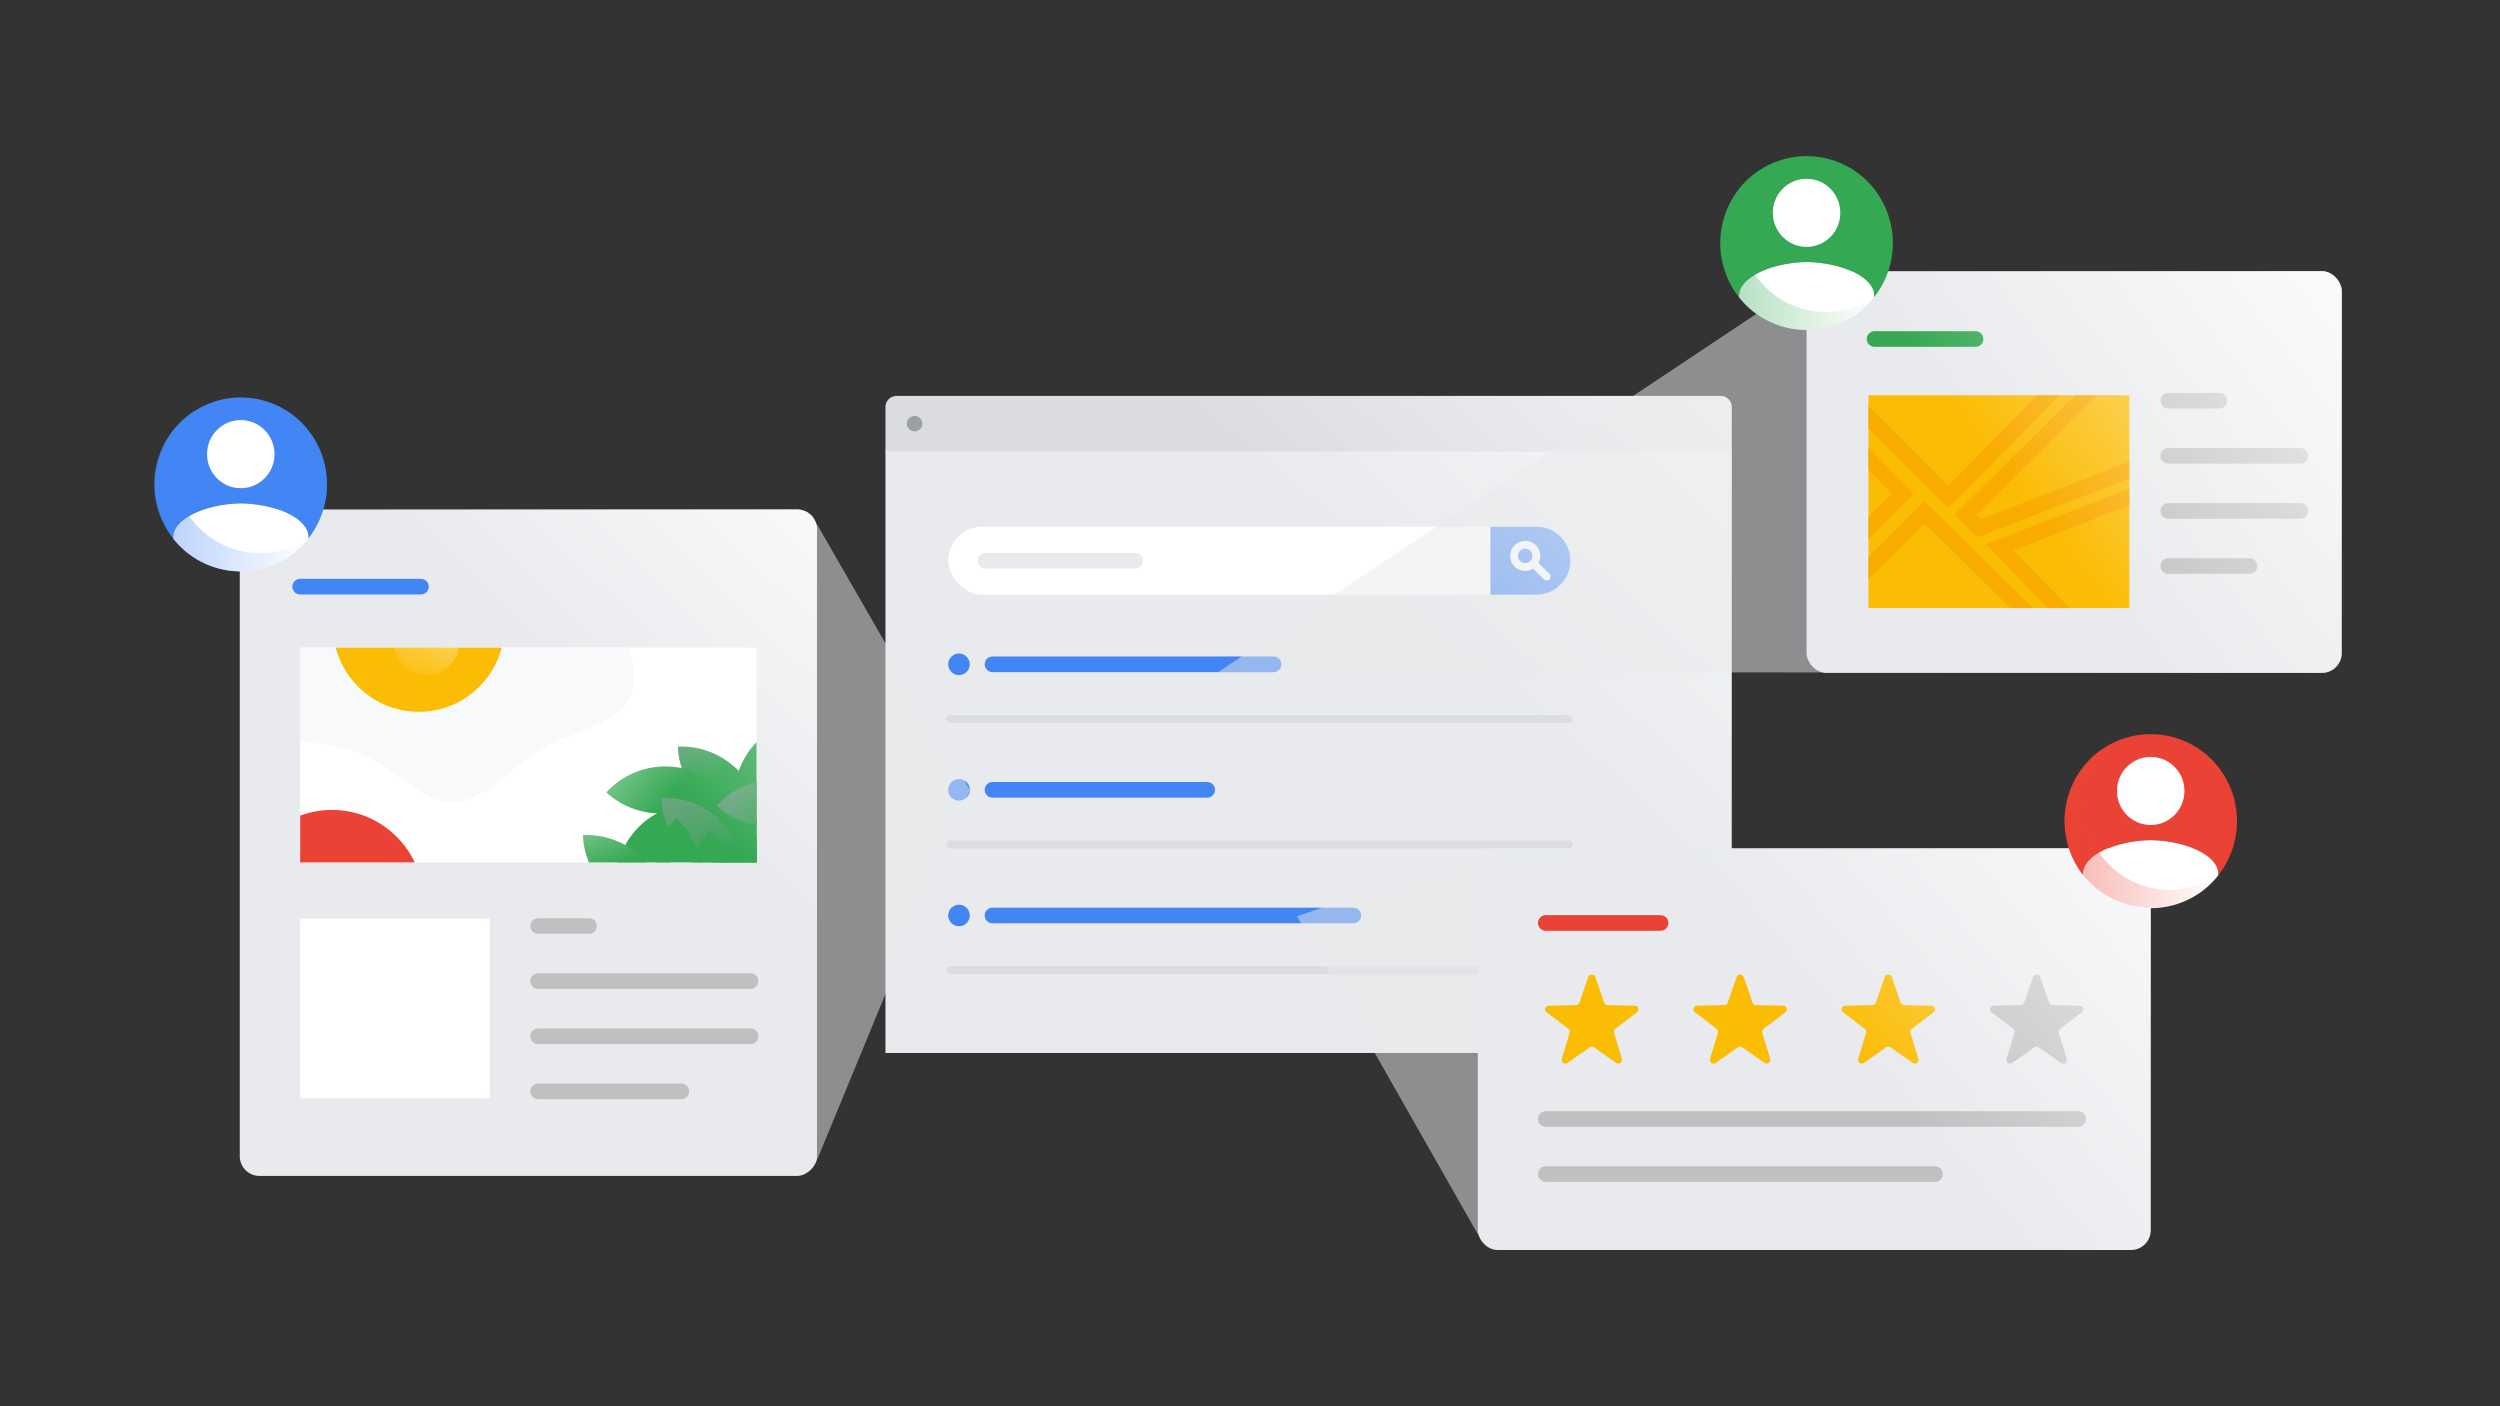
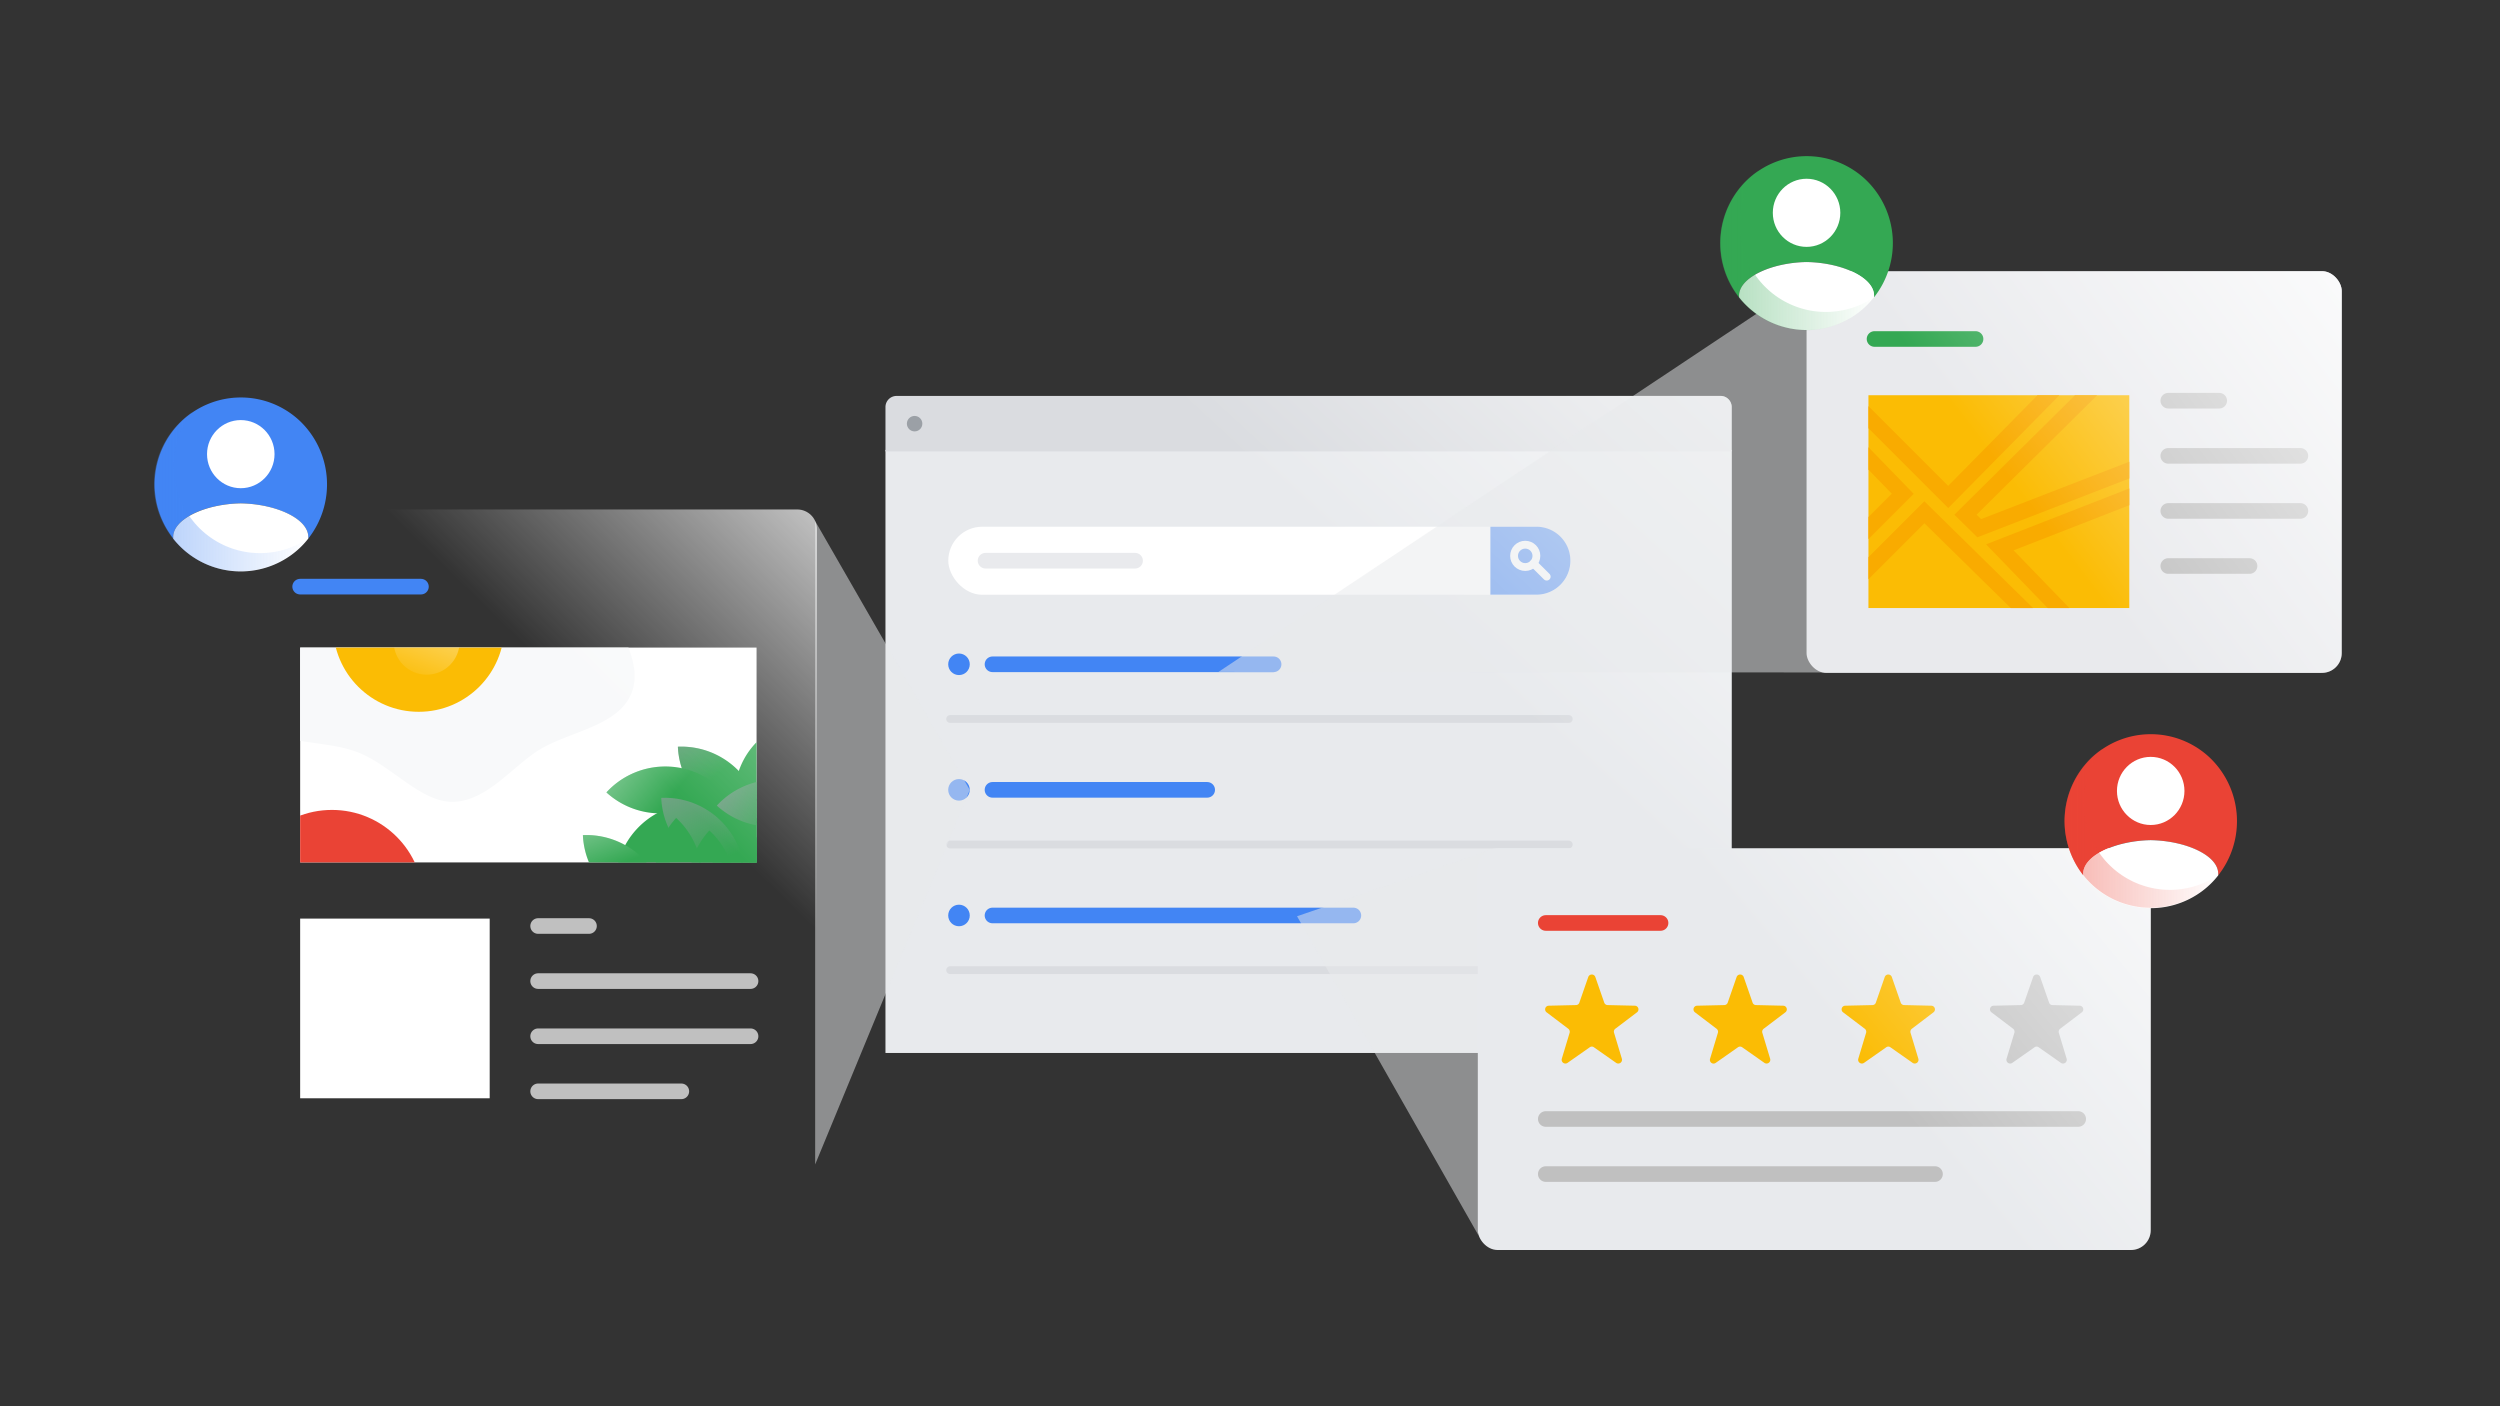
<svg xmlns="http://www.w3.org/2000/svg" xmlns:xlink="http://www.w3.org/1999/xlink" viewBox="0 0 320 180">
  <rect x="0" y="0" width="320" height="180" fill="#333333" stroke="none" />
  <defs>
    <style>.cls-1,.cls-10,.cls-11,.cls-16,.cls-17,.cls-20,.cls-22,.cls-28,.cls-39,.cls-8,.cls-9{fill:none;}.cls-2{isolation:isolate;}.cls-13,.cls-3{fill:#e8eaed;}.cls-4{fill:#dadce0;}.cls-5{fill:#9ba0a6;}.cls-6{fill:#fff;}.cls-7{fill:#4285f4;}.cls-8{stroke:#fff;}.cls-10,.cls-11,.cls-16,.cls-17,.cls-20,.cls-22,.cls-28,.cls-8,.cls-9{stroke-linecap:round;}.cls-16,.cls-17,.cls-28,.cls-8{stroke-linejoin:round;}.cls-9{stroke:#dadce0;}.cls-10,.cls-11,.cls-20,.cls-22,.cls-9{stroke-miterlimit:10;}.cls-10,.cls-28{stroke:#4285f4;}.cls-10,.cls-11,.cls-16,.cls-17,.cls-20,.cls-22,.cls-28{stroke-width:2px;}.cls-11{stroke:#e9eaed;}.cls-12{fill:url(#linear-gradient);}.cls-13{opacity:0.5;}.cls-13,.cls-25,.cls-27,.cls-32,.cls-34,.cls-36,.cls-38{mix-blend-mode:multiply;}.cls-14{fill:#fbbc04;}.cls-15{fill:silver;}.cls-16{stroke:#ea4335;}.cls-17{stroke:silver;}.cls-18{fill:url(#linear-gradient-2);}.cls-19{fill:#e9eaed;}.cls-20{stroke:#34a853;}.cls-21{clip-path:url(#clip-path);}.cls-22{stroke:#f9ab00;}.cls-23{fill:url(#linear-gradient-3);}.cls-24{fill:#34a853;}.cls-25{fill:url(#linear-gradient-4);}.cls-26{fill:#ea4335;}.cls-27{fill:url(#linear-gradient-5);}.cls-29{clip-path:url(#clip-path-2);}.cls-30{fill:#f8f9fa;}.cls-31{fill:url(#linear-gradient-6);}.cls-32{fill:url(#linear-gradient-7);}.cls-33,.cls-35{mix-blend-mode:overlay;}.cls-33{fill:url(#linear-gradient-8);}.cls-34{fill:url(#linear-gradient-9);}.cls-35{fill:url(#linear-gradient-10);}.cls-36{fill:url(#linear-gradient-11);}.cls-37{fill:url(#linear-gradient-12);}.cls-38{fill:url(#linear-gradient-13);}.cls-39{opacity:0.1;}</style>
    <linearGradient id="linear-gradient" x1="232.87" y1="21.91" x2="180.72" y2="78.75" gradientUnits="userSpaceOnUse">
      <stop offset="0" stop-color="#fff" />
      <stop offset="1" stop-color="#fff" stop-opacity="0" />
    </linearGradient>
    <linearGradient id="linear-gradient-2" x1="286.95" y1="88.79" x2="234.8" y2="132.15" xlink:href="#linear-gradient" />
    <clipPath id="clip-path">
      <rect class="cls-1" x="239.16" y="50.59" width="33.39" height="27.24" />
    </clipPath>
    <linearGradient id="linear-gradient-3" x1="310.05" y1="26.4" x2="245.59" y2="75.62" gradientUnits="userSpaceOnUse">
      <stop offset="0" stop-color="#fff" />
      <stop offset="0.78" stop-color="#fff" stop-opacity="0" />
    </linearGradient>
    <linearGradient id="linear-gradient-4" x1="220.2" y1="32.05" x2="239.89" y2="32.05" gradientUnits="userSpaceOnUse">
      <stop offset="0" stop-color="#34a853" stop-opacity="0.4" />
      <stop offset="1" stop-color="#34a853" stop-opacity="0" />
    </linearGradient>
    <linearGradient id="linear-gradient-5" x1="264.25" y1="106.05" x2="283.94" y2="106.05" gradientUnits="userSpaceOnUse">
      <stop offset="0" stop-color="#ea4335" stop-opacity="0.4" />
      <stop offset="1" stop-color="#ea4335" stop-opacity="0" />
    </linearGradient>
    <clipPath id="clip-path-2">
      <rect class="cls-1" x="38.42" y="82.89" width="58.42" height="27.5" />
    </clipPath>
    <linearGradient id="linear-gradient-6" x1="60.51" y1="66.6" x2="52.52" y2="87.64" xlink:href="#linear-gradient" />
    <linearGradient id="linear-gradient-7" x1="72.43" y1="75.88" x2="91.38" y2="99.51" gradientTransform="translate(4.46 -3.92) rotate(2.49)" gradientUnits="userSpaceOnUse">
      <stop offset="0.54" stop-color="#9aa0a6" />
      <stop offset="1" stop-color="#9aa0a6" stop-opacity="0" />
    </linearGradient>
    <linearGradient id="linear-gradient-8" x1="68.35" y1="87.81" x2="85.93" y2="101.97" gradientTransform="translate(102.02 -29.75) rotate(47.49)" xlink:href="#linear-gradient" />
    <linearGradient id="linear-gradient-9" x1="75.52" y1="75.27" x2="91.54" y2="110.43" gradientTransform="translate(4.74 -3.81) rotate(2.49)" xlink:href="#linear-gradient-7" />
    <linearGradient id="linear-gradient-10" x1="73.53" y1="94.13" x2="79.49" y2="110.54" gradientTransform="translate(154.94 226.95) rotate(-177.51)" xlink:href="#linear-gradient" />
    <linearGradient id="linear-gradient-11" x1="75.03" y1="91.95" x2="100.22" y2="103.37" gradientTransform="translate(90.07 245.25) rotate(-132.51)" xlink:href="#linear-gradient-7" />
    <linearGradient id="linear-gradient-12" x1="118.41" y1="55.88" x2="69.19" y2="106.27" gradientTransform="translate(175.5 40.24) rotate(90)" xlink:href="#linear-gradient-3" />
    <linearGradient id="linear-gradient-13" x1="19.78" y1="62.94" x2="39.46" y2="62.94" gradientUnits="userSpaceOnUse">
      <stop offset="0" stop-color="#4285f4" stop-opacity="0.4" />
      <stop offset="1" stop-color="#4285f4" stop-opacity="0" />
    </linearGradient>
  </defs>
  <title>9. Content in Google services</title>
  <g class="cls-2">
    <g data-name="Layer 2">
      <g>
        <rect class="cls-3" x="113.34" y="57.59" width="108.32" height="77.19" />
        <path class="cls-4" d="M114.77,50.68H220.23a1.42,1.42,0,0,1,1.42,1.42v5.68a0,0,0,0,1,0,0H113.34a0,0,0,0,1,0,0V52.1A1.42,1.42,0,0,1,114.77,50.68Z" />
        <circle class="cls-5" cx="117.07" cy="54.23" r="0.99" />
        <rect class="cls-6" x="121.38" y="67.42" width="79.64" height="8.71" rx="4.35" />
        <path class="cls-7" d="M196.66,67.42h-5.89v8.7h5.89a4.35,4.35,0,0,0,0-8.7Z" />
        <circle class="cls-8" cx="195.23" cy="71.15" r="1.43" />
        <line class="cls-8" x1="196.28" y1="72.12" x2="197.98" y2="73.81" />
        <line class="cls-9" x1="121.62" y1="92.03" x2="200.8" y2="92.03" />
        <line class="cls-10" x1="127.04" y1="85.03" x2="163.02" y2="85.03" />
        <line class="cls-11" x1="126.15" y1="71.77" x2="145.29" y2="71.77" />
        <line class="cls-9" x1="121.62" y1="108.1" x2="200.8" y2="108.1" />
        <line class="cls-10" x1="127.04" y1="101.1" x2="154.52" y2="101.1" />
        <line class="cls-9" x1="121.62" y1="124.18" x2="200.8" y2="124.18" />
        <line class="cls-10" x1="127.04" y1="117.18" x2="173.23" y2="117.18" />
        <circle class="cls-7" cx="122.75" cy="85.03" r="1.38" />
        <circle class="cls-7" cx="122.75" cy="101.1" r="1.38" />
        <circle class="cls-7" cx="122.75" cy="117.18" r="1.38" />
        <path class="cls-12" d="M220.23,50.68H114.77a1.42,1.42,0,0,0-1.43,1.42v82.67H221.66V52.1A1.42,1.42,0,0,0,220.23,50.68Z" />
        <polygon class="cls-13" points="189.24 158.12 166.02 117.28 190.51 108.89 189.24 158.12" />
        <rect class="cls-3" x="189.16" y="108.58" width="86.13" height="51.42" rx="2.53" />
        <path class="cls-14" d="M203.49,134.05l-2.85,2a.48.48,0,0,1-.73-.53l1-3.32a.49.49,0,0,0-.17-.52l-2.77-2.1a.47.47,0,0,1,.28-.85l3.47-.08a.46.46,0,0,0,.44-.32l1.14-3.28a.48.48,0,0,1,.9,0l1.14,3.28a.47.47,0,0,0,.44.32l3.47.08a.47.47,0,0,1,.28.85l-2.77,2.1a.47.47,0,0,0-.16.52l1,3.32a.48.48,0,0,1-.73.53l-2.85-2A.45.45,0,0,0,203.49,134.05Z" />
        <path class="cls-14" d="M222.46,134.05l-2.85,2a.47.47,0,0,1-.72-.53l1-3.32a.48.48,0,0,0-.17-.52l-2.76-2.1a.47.47,0,0,1,.27-.85l3.48-.08a.47.47,0,0,0,.44-.32l1.14-3.28a.48.48,0,0,1,.9,0l1.14,3.28a.46.46,0,0,0,.44.32l3.47.08a.47.47,0,0,1,.28.85l-2.77,2.1a.48.48,0,0,0-.17.52l1,3.32a.48.48,0,0,1-.73.53l-2.85-2A.47.47,0,0,0,222.46,134.05Z" />
        <path class="cls-14" d="M241.44,134.05l-2.85,2a.48.48,0,0,1-.73-.53l1-3.32a.48.48,0,0,0-.17-.52l-2.77-2.1a.47.47,0,0,1,.28-.85l3.47-.08a.46.46,0,0,0,.44-.32l1.14-3.28a.48.48,0,0,1,.9,0l1.14,3.28a.47.47,0,0,0,.44.32l3.47.08a.47.47,0,0,1,.28.85l-2.76,2.1a.48.48,0,0,0-.17.52l1,3.32a.48.48,0,0,1-.73.53l-2.85-2A.45.45,0,0,0,241.44,134.05Z" />
        <path class="cls-15" d="M260.42,134.05l-2.85,2a.48.48,0,0,1-.73-.53l1-3.32a.49.49,0,0,0-.16-.52l-2.77-2.1a.47.47,0,0,1,.28-.85l3.47-.08a.47.47,0,0,0,.44-.32l1.14-3.28a.48.48,0,0,1,.9,0l1.14,3.28a.46.46,0,0,0,.44.32l3.47.08a.47.47,0,0,1,.28.85l-2.77,2.1a.49.49,0,0,0-.17.52l1,3.32a.48.48,0,0,1-.73.53l-2.85-2A.45.45,0,0,0,260.42,134.05Z" />
        <line class="cls-16" x1="197.86" y1="118.14" x2="212.55" y2="118.14" />
        <line class="cls-17" x1="197.86" y1="143.23" x2="266.01" y2="143.23" />
        <line class="cls-17" x1="197.86" y1="150.28" x2="247.68" y2="150.28" />
        <rect class="cls-18" x="189.16" y="108.58" width="86.13" height="51.42" rx="2.53" />
        <polygon class="cls-13" points="297.21 86.13 155.96 86.01 232.39 35.13 297.21 86.13" />
        <rect class="cls-19" x="231.24" y="34.71" width="68.5" height="51.42" rx="2.53" />
        <line class="cls-20" x1="239.94" y1="43.39" x2="252.87" y2="43.39" />
        <rect class="cls-14" x="239.16" y="50.59" width="33.39" height="27.24" />
        <g class="cls-21">
          <polyline class="cls-22" points="266.32 46.41 249.37 63.61 237.51 51.75" />
          <polyline class="cls-22" points="271.24 46.41 251.58 65.88 253.34 67.61 277.49 58.26" />
          <polyline class="cls-22" points="237.88 74.01 246.32 65.57 260.27 79.27" />
          <polyline class="cls-22" points="237.88 57.36 243.55 63.2 238.49 68.26" />
          <polyline class="cls-22" points="276.66 61.99 255.98 70.06 264.2 78.56" />
        </g>
        <line class="cls-17" x1="277.54" y1="51.29" x2="284.06" y2="51.29" />
        <line class="cls-17" x1="277.54" y1="58.35" x2="294.45" y2="58.35" />
        <line class="cls-17" x1="277.54" y1="65.4" x2="294.45" y2="65.4" />
        <line class="cls-17" x1="277.54" y1="72.45" x2="287.94" y2="72.45" />
        <rect class="cls-23" x="231.24" y="34.71" width="68.5" height="51.42" rx="2.53" />
        <g data-name="shield security checkup yellow web 120dp-copy">
          <g data-name="PRIVACY Checkup 96dp">
            <path class="cls-24" d="M222.6,37.84c0-2.32,4.09-4.22,8.64-4.3,4.56.08,8.64,2,8.64,4.3v.21a11.21,11.21,0,0,0-1.13-15.11,11,11,0,0,0-15,0,11.22,11.22,0,0,0-1.14,15.11Z" />
            <path class="cls-6" d="M239.88,37.84c0-2.32-4.08-4.22-8.64-4.3-4.55.08-8.64,2-8.64,4.3v.21A11,11,0,0,0,238,39.92a10.62,10.62,0,0,0,1.86-1.87Z" />
            <ellipse class="cls-6" cx="231.24" cy="27.24" rx="4.32" ry="4.36" />
          </g>
        </g>
        <path class="cls-25" d="M225.08,35.75h0a11.23,11.23,0,0,1,0-13.9,11.09,11.09,0,0,0-1.38,1.1,11.22,11.22,0,0,0-1.14,15.11h0A11,11,0,0,0,238,39.92a10.62,10.62,0,0,0,1.86-1.87h0A11,11,0,0,1,225.08,35.75Z" />
        <g data-name="shield security checkup yellow web 120dp-copy">
          <g data-name="PRIVACY Checkup 96dp">
            <path data-name="Shape-3" class="cls-26" d="M266.65,111.83c0-2.32,4.08-4.21,8.64-4.29,4.55.08,8.64,2,8.64,4.29v.22a11.23,11.23,0,0,0-1.13-15.12,11,11,0,0,0-15,0,11.24,11.24,0,0,0-1.13,15.12Z" />
            <path data-name="Shape-4" class="cls-6" d="M283.93,111.83c0-2.32-4.09-4.21-8.64-4.29-4.56.08-8.64,2-8.64,4.29v.22a11,11,0,0,0,15.41,1.87,10.68,10.68,0,0,0,1.87-1.87Z" />
            <ellipse data-name="Oval" class="cls-6" cx="275.29" cy="101.24" rx="4.32" ry="4.36" />
          </g>
        </g>
        <path class="cls-27" d="M269.13,109.74h0a11.23,11.23,0,0,1,0-13.9,11.88,11.88,0,0,0-1.39,1.09A11.23,11.23,0,0,0,266.65,112h0a11,11,0,0,0,15.41,1.87,10.68,10.68,0,0,0,1.87-1.87h0A11,11,0,0,1,269.13,109.74Z" />
        <polygon class="cls-13" points="104.34 149.05 124.13 101.11 104.34 66.7 104.34 149.05" />
-         <rect class="cls-3" x="24.98" y="70.93" width="85.31" height="73.88" rx="2.53" transform="translate(-40.24 175.5) rotate(-90)" />
        <rect class="cls-6" x="38.42" y="82.89" width="58.42" height="27.5" />
        <rect class="cls-6" x="38.42" y="117.58" width="24.26" height="23" />
        <line class="cls-28" x1="38.42" y1="75.09" x2="53.88" y2="75.09" />
        <g class="cls-29">
          <circle class="cls-26" cx="42.49" cy="115.38" r="11.71" />
          <path class="cls-30" d="M80.82,88.74c-1.65,4.1-7.52,4.82-11.4,7-3.59,2-6.91,6.84-11.5,6.9-4.12,0-7.74-4.59-12-6.3s-10.08-.86-13-3.75c-3.28-3.22-2.32-9-3.54-12.94-1.3-4.25-5-8.83-3.39-12.93s7.51-4.81,11.39-7c3.6-2,6.91-6.84,11.51-6.9,4.12,0,7.74,4.58,12,6.29s10.07.87,13,3.76c3.28,3.22,2.32,9,3.53,12.94C78.73,80.06,82.47,84.64,80.82,88.74Z" />
          <circle class="cls-14" cx="53.6" cy="80.15" r="10.96" />
          <circle class="cls-31" cx="54.61" cy="82.14" r="4.22" />
          <path class="cls-24" d="M94.12,103.09h0a9.8,9.8,0,0,1,8.89-11h0a9.8,9.8,0,0,1-8.89,11Z" />
          <path class="cls-24" d="M87,95.34h0a10.23,10.23,0,0,1,10.23,10.23v0a0,0,0,0,1,0,0h0A10.23,10.23,0,0,1,87,95.34v0A0,0,0,0,1,87,95.34Z" transform="translate(-4.29 4.11) rotate(-2.49)" />
          <path class="cls-32" d="M87,95.34h0a10.23,10.23,0,0,1,10.23,10.23v0a0,0,0,0,1,0,0h0A10.23,10.23,0,0,1,87,95.34v0A0,0,0,0,1,87,95.34Z" transform="translate(-4.29 4.11) rotate(-2.49)" />
          <path class="cls-24" d="M89,105.15h0a10.23,10.23,0,0,1,10.23,10.23v0a0,0,0,0,1,0,0h0A10.23,10.23,0,0,1,89,105.15v0A0,0,0,0,1,89,105.15Z" transform="translate(89.05 255.17) rotate(-137.49)" />
          <path class="cls-24" d="M93.87,97.7h0a10.23,10.23,0,0,1,10.23,10.23v0a0,0,0,0,1,0,0h0A10.23,10.23,0,0,1,93.87,97.7v0A0,0,0,0,1,93.87,97.7Z" transform="translate(241.66 99.31) rotate(132.51)" />
          <path class="cls-24" d="M93.94,105.63h0c5.18-2.44,9.32-.31,11.72,4.77h0c-5.18,2.43-9.32.3-11.72-4.77Z" />
          <path class="cls-24" d="M91.71,105h0a10.27,10.27,0,0,1,8.69,11.63h0A10.29,10.29,0,0,1,91.71,105Z" />
          <path class="cls-24" d="M78.55,103.06h0a10.23,10.23,0,0,1,10.23,10.23v0a0,0,0,0,1,0,0h0a10.23,10.23,0,0,1-10.23-10.23v0A0,0,0,0,1,78.55,103.06Z" transform="translate(-20.76 196.47) rotate(-92.49)" />
          <path class="cls-24" d="M85,100.2h0a10.23,10.23,0,0,1,10.23,10.23v0a0,0,0,0,1,0,0h0A10.23,10.23,0,0,1,85,100.2v0A0,0,0,0,1,85,100.2Z" transform="translate(184.74 206.62) rotate(177.51)" />
          <path class="cls-24" d="M76.11,116.29h0a10.23,10.23,0,0,1,10.23,10.23v0a0,0,0,0,1,0,0h0a10.23,10.23,0,0,1-10.23-10.23v0a0,0,0,0,1,0,0Z" transform="translate(226.75 134.06) rotate(128.76)" />
          <path class="cls-24" d="M79.7,96h0a10.23,10.23,0,0,1,10.23,10.23v0a0,0,0,0,1,0,0h0A10.23,10.23,0,0,1,79.7,96v0A0,0,0,0,1,79.7,96Z" transform="translate(-47 95.31) rotate(-47.49)" />
          <path class="cls-33" d="M79.7,96h0a10.23,10.23,0,0,1,10.23,10.23v0a0,0,0,0,1,0,0h0A10.23,10.23,0,0,1,79.7,96v0A0,0,0,0,1,79.7,96Z" transform="translate(-47 95.31) rotate(-47.49)" />
          <path class="cls-24" d="M90.67,115.78h0A10.23,10.23,0,0,1,100.9,126v0a0,0,0,0,1,0,0h0a10.23,10.23,0,0,1-10.23-10.23v0a0,0,0,0,1,0,0Z" transform="translate(196.74 237.5) rotate(177.51)" />
          <path class="cls-24" d="M92.22,113.45h0a10,10,0,0,1,12.89,6.17h0a10,10,0,0,1-12.89-6.17Z" />
          <path class="cls-24" d="M79,112.67h0A10.23,10.23,0,0,1,89.2,122.9v0a0,0,0,0,1,0,0h0A10.23,10.23,0,0,1,79,112.67v0A0,0,0,0,1,79,112.67Z" transform="translate(-59.56 100.19) rotate(-47.49)" />
          <path class="cls-24" d="M94.3,105.82h0a10.23,10.23,0,0,1,10.23,10.23v0a0,0,0,0,1,0,0h0A10.23,10.23,0,0,1,94.3,105.82v0A0,0,0,0,1,94.3,105.82Z" transform="translate(169.22 242.54) rotate(-166.08)" />
          <path class="cls-24" d="M73.75,117.31h0A10.23,10.23,0,0,1,84,127.54v0a0,0,0,0,1,0,0h0a10.23,10.23,0,0,1-10.23-10.23v0A0,0,0,0,1,73.75,117.31Z" transform="translate(139.52 254.81) rotate(-171.83)" />
          <path class="cls-24" d="M86.54,119.34h0a10.23,10.23,0,0,1,10.23,10.23v0a0,0,0,0,1,0,0h0a10.23,10.23,0,0,1-10.23-10.23v0A0,0,0,0,1,86.54,119.34Z" transform="translate(75.13 278.14) rotate(-137.49)" />
-           <path class="cls-24" d="M84.86,101.89h0a10.23,10.23,0,0,1,10.23,10.23v0a0,0,0,0,1,0,0h0a10.23,10.23,0,0,1-10.23-10.23v0A0,0,0,0,1,84.86,101.89Z" transform="translate(-4.57 4.02) rotate(-2.49)" />
+           <path class="cls-24" d="M84.86,101.89h0a10.23,10.23,0,0,1,10.23,10.23a0,0,0,0,1,0,0h0a10.23,10.23,0,0,1-10.23-10.23v0A0,0,0,0,1,84.86,101.89Z" transform="translate(-4.57 4.02) rotate(-2.49)" />
          <path class="cls-34" d="M84.86,101.89h0a10.23,10.23,0,0,1,10.23,10.23v0a0,0,0,0,1,0,0h0a10.23,10.23,0,0,1-10.23-10.23v0A0,0,0,0,1,84.86,101.89Z" transform="translate(-4.57 4.02) rotate(-2.49)" />
          <path class="cls-24" d="M80.26,119.62h0a10.23,10.23,0,0,1,10.23,10.23v0a0,0,0,0,1,0,0h0a10.23,10.23,0,0,1-10.23-10.23v0A0,0,0,0,1,80.26,119.62Z" transform="translate(-35.53 215.45) rotate(-92.49)" />
          <path class="cls-24" d="M82.78,115.09h0A10.23,10.23,0,0,1,93,125.32v0a0,0,0,0,1,0,0h0a10.23,10.23,0,0,1-10.23-10.23v0A0,0,0,0,1,82.78,115.09Z" transform="translate(-28.38 213.25) rotate(-92.49)" />
          <path class="cls-24" d="M74.83,106.67h0A10.23,10.23,0,0,1,85.06,116.9v0a0,0,0,0,1,0,0h0a10.23,10.23,0,0,1-10.23-10.23v0A0,0,0,0,1,74.83,106.67Z" transform="translate(164.67 219.99) rotate(177.51)" />
          <path class="cls-35" d="M74.83,106.67h0A10.23,10.23,0,0,1,85.06,116.9v0a0,0,0,0,1,0,0h0a10.23,10.23,0,0,1-10.23-10.23v0A0,0,0,0,1,74.83,106.67Z" transform="translate(164.67 219.99) rotate(177.51)" />
          <path class="cls-24" d="M86,108.43h0a10.23,10.23,0,0,1,10.23,10.23v0a0,0,0,0,1,0,0h0A10.23,10.23,0,0,1,86,108.43v0A0,0,0,0,1,86,108.43Z" transform="translate(100.67 -31.74) rotate(42.51)" />
          <path class="cls-24" d="M81.75,106.79h0A10.23,10.23,0,0,1,92,117v0a0,0,0,0,1,0,0h0a10.23,10.23,0,0,1-10.23-10.23v0A0,0,0,0,1,81.75,106.79Z" transform="translate(98.43 -29.28) rotate(42.51)" />
          <path class="cls-36" d="M93.87,97.7h0a10.23,10.23,0,0,1,10.23,10.23v0a0,0,0,0,1,0,0h0A10.23,10.23,0,0,1,93.87,97.7v0A0,0,0,0,1,93.87,97.7Z" transform="translate(241.66 99.31) rotate(132.51)" />
          <path class="cls-24" d="M115.53,114.82c0,6.59-3.35,11.94-9.94,11.94a11.94,11.94,0,0,1,0-23.87C112.18,102.89,115.53,108.23,115.53,114.82Z" />
        </g>
        <line class="cls-17" x1="68.88" y1="118.53" x2="75.39" y2="118.53" />
        <line class="cls-17" x1="68.88" y1="125.58" x2="96.07" y2="125.58" />
        <line class="cls-17" x1="68.88" y1="132.64" x2="96.07" y2="132.64" />
        <line class="cls-17" x1="68.88" y1="139.69" x2="87.21" y2="139.69" />
        <rect class="cls-37" x="24.98" y="70.93" width="85.31" height="73.88" rx="2.53" transform="translate(-40.24 175.5) rotate(-90)" />
        <g data-name="shield security checkup yellow web 120dp-copy">
          <g data-name="PRIVACY Checkup 96dp">
            <path data-name="Shape-3" class="cls-7" d="M22.17,68.73c0-2.33,4.09-4.22,8.65-4.3,4.55.08,8.64,2,8.64,4.3v.21a11.23,11.23,0,0,0-1.13-15.11,11,11,0,0,0-15,0,11.22,11.22,0,0,0-1.13,15.11Z" />
            <path data-name="Shape-4" class="cls-6" d="M39.46,68.73c0-2.33-4.09-4.22-8.64-4.3-4.56.08-8.65,2-8.65,4.3v.21a11,11,0,0,0,15.42,1.87,10.68,10.68,0,0,0,1.87-1.87Z" />
            <ellipse data-name="Oval" class="cls-6" cx="30.82" cy="58.13" rx="4.32" ry="4.36" />
          </g>
        </g>
        <path class="cls-38" d="M24.66,66.63h0a11.22,11.22,0,0,1,0-13.9,11.15,11.15,0,0,0-2.53,16.2h0a11,11,0,0,0,15.42,1.87,10.68,10.68,0,0,0,1.87-1.87h0A11,11,0,0,1,24.66,66.63Z" />
        <rect class="cls-39" width="20" height="180" />
        <rect class="cls-39" x="300" width="20" height="180" />
        <rect class="cls-39" x="150" y="-150" width="20" height="320" transform="translate(170 -150) rotate(90)" />
        <rect class="cls-39" x="150" y="10" width="20" height="320" transform="translate(330 10) rotate(90)" />
      </g>
    </g>
  </g>
</svg>